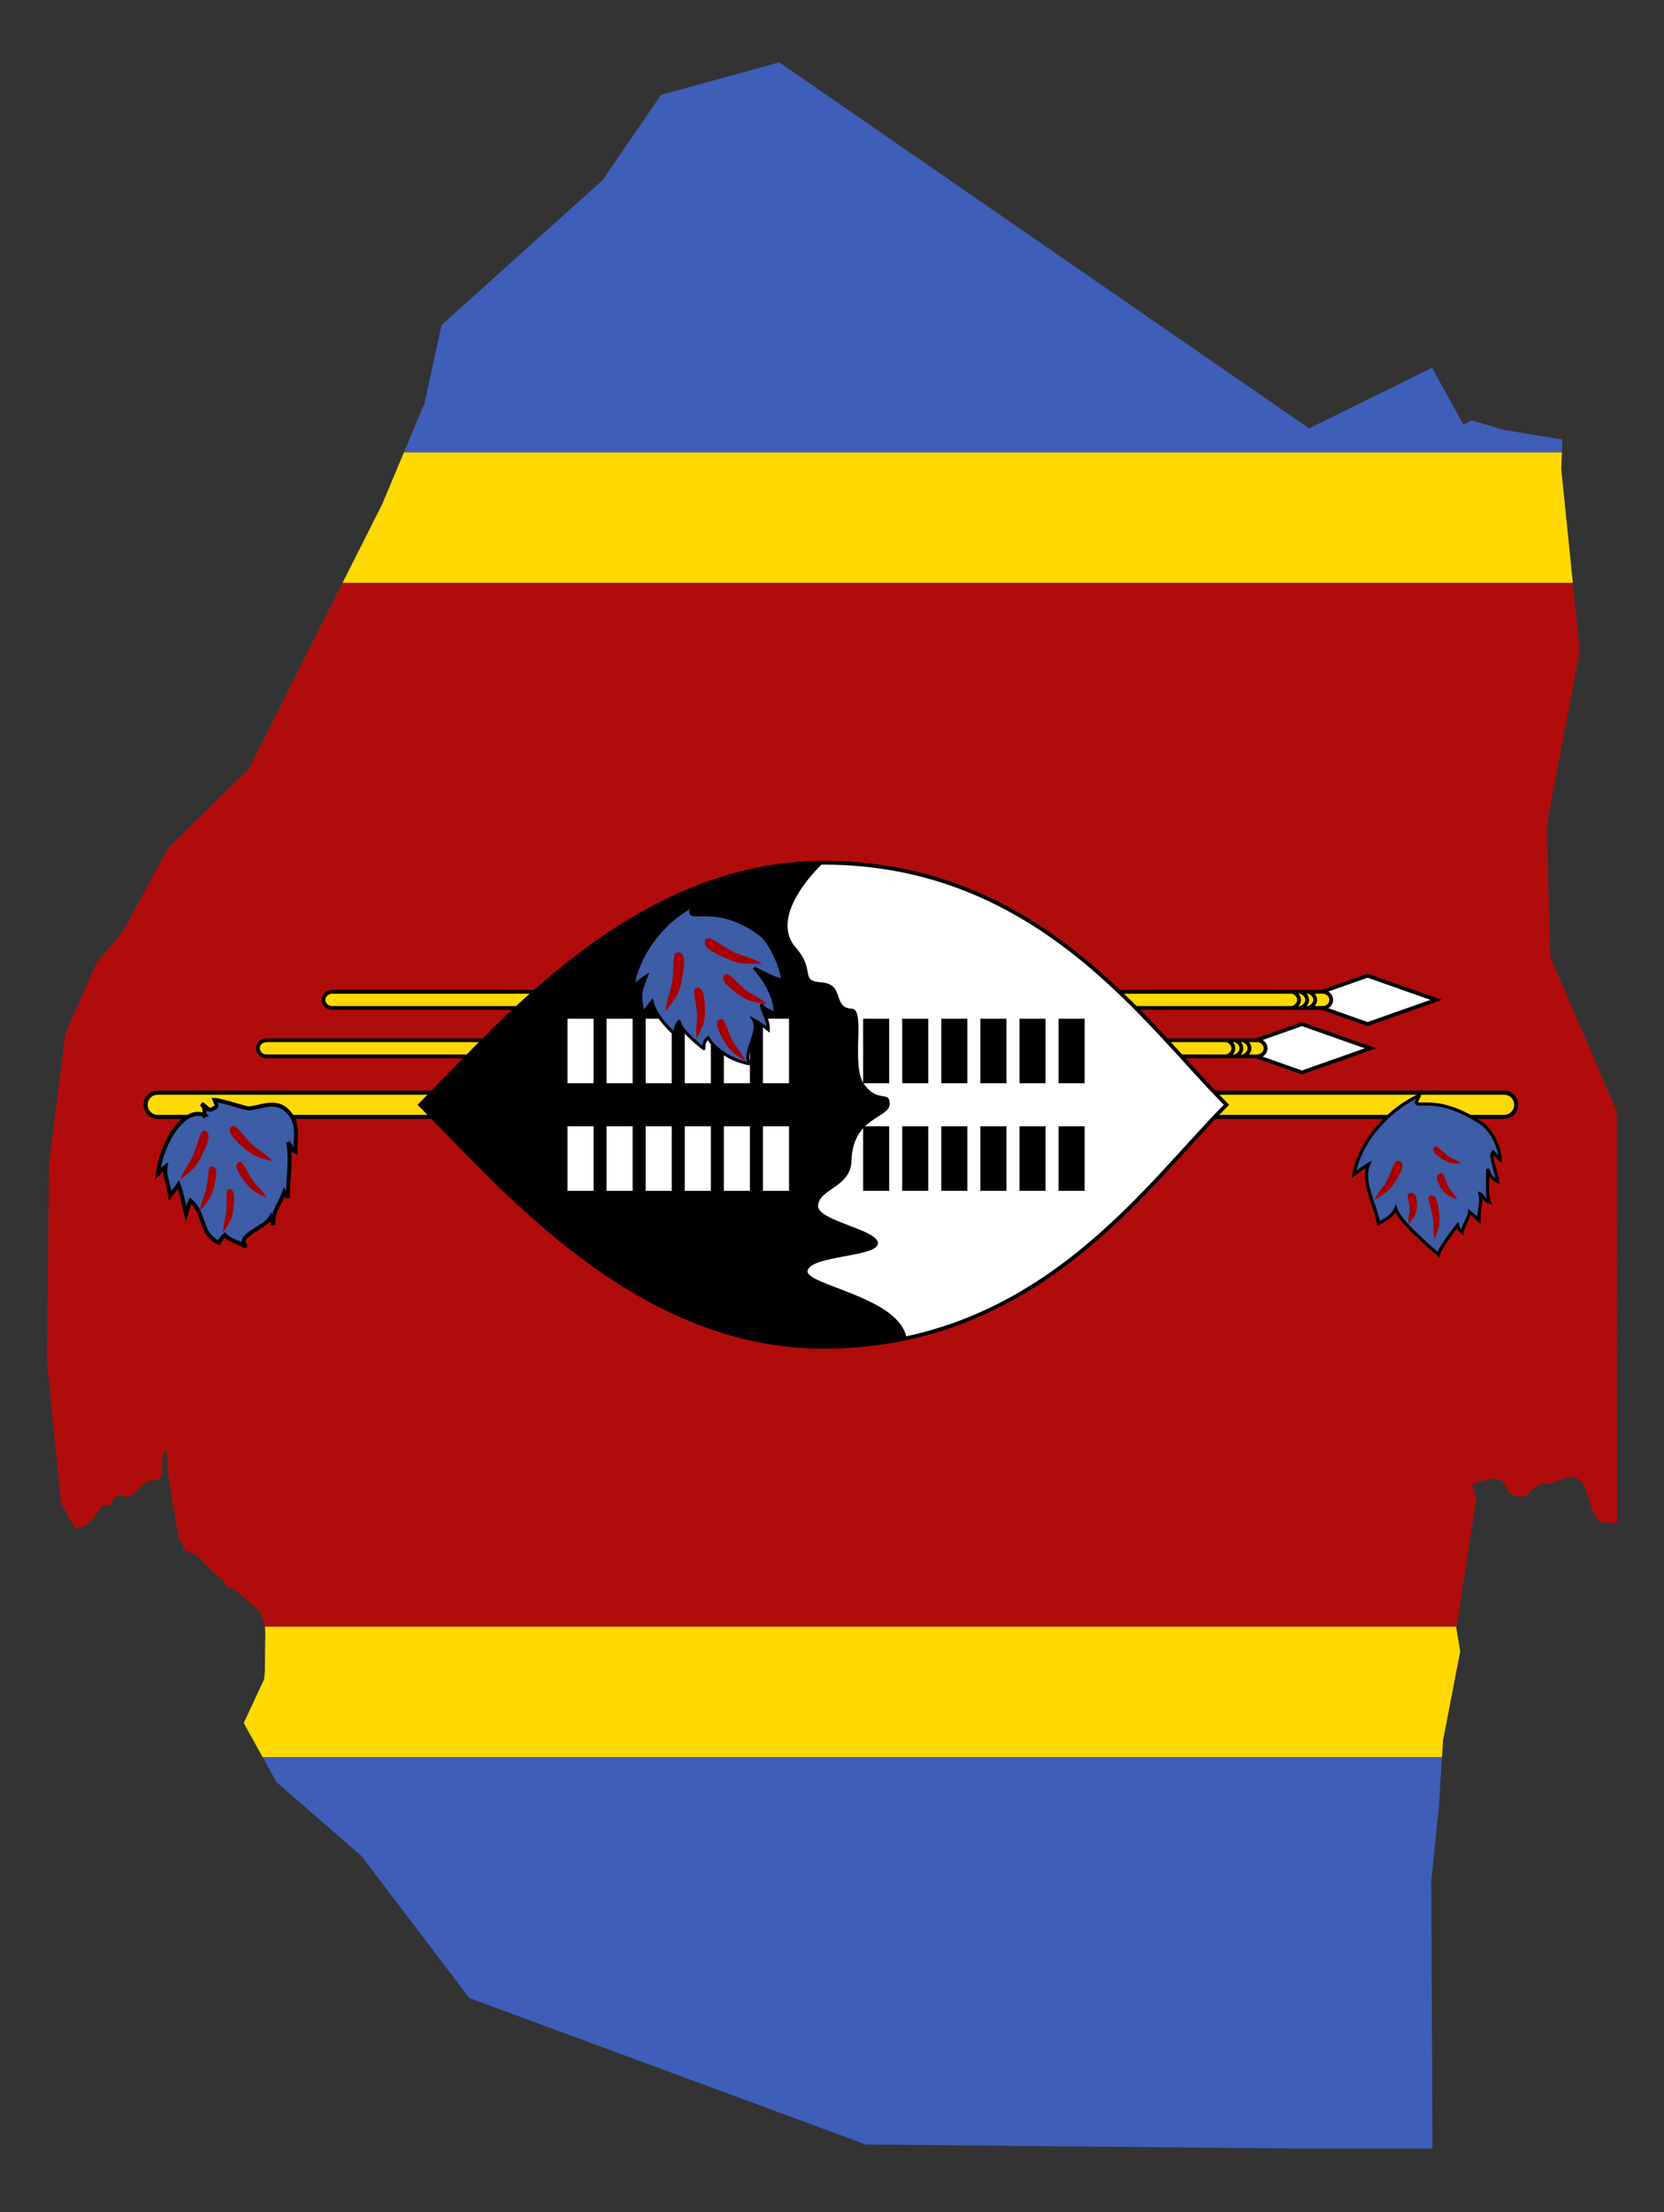
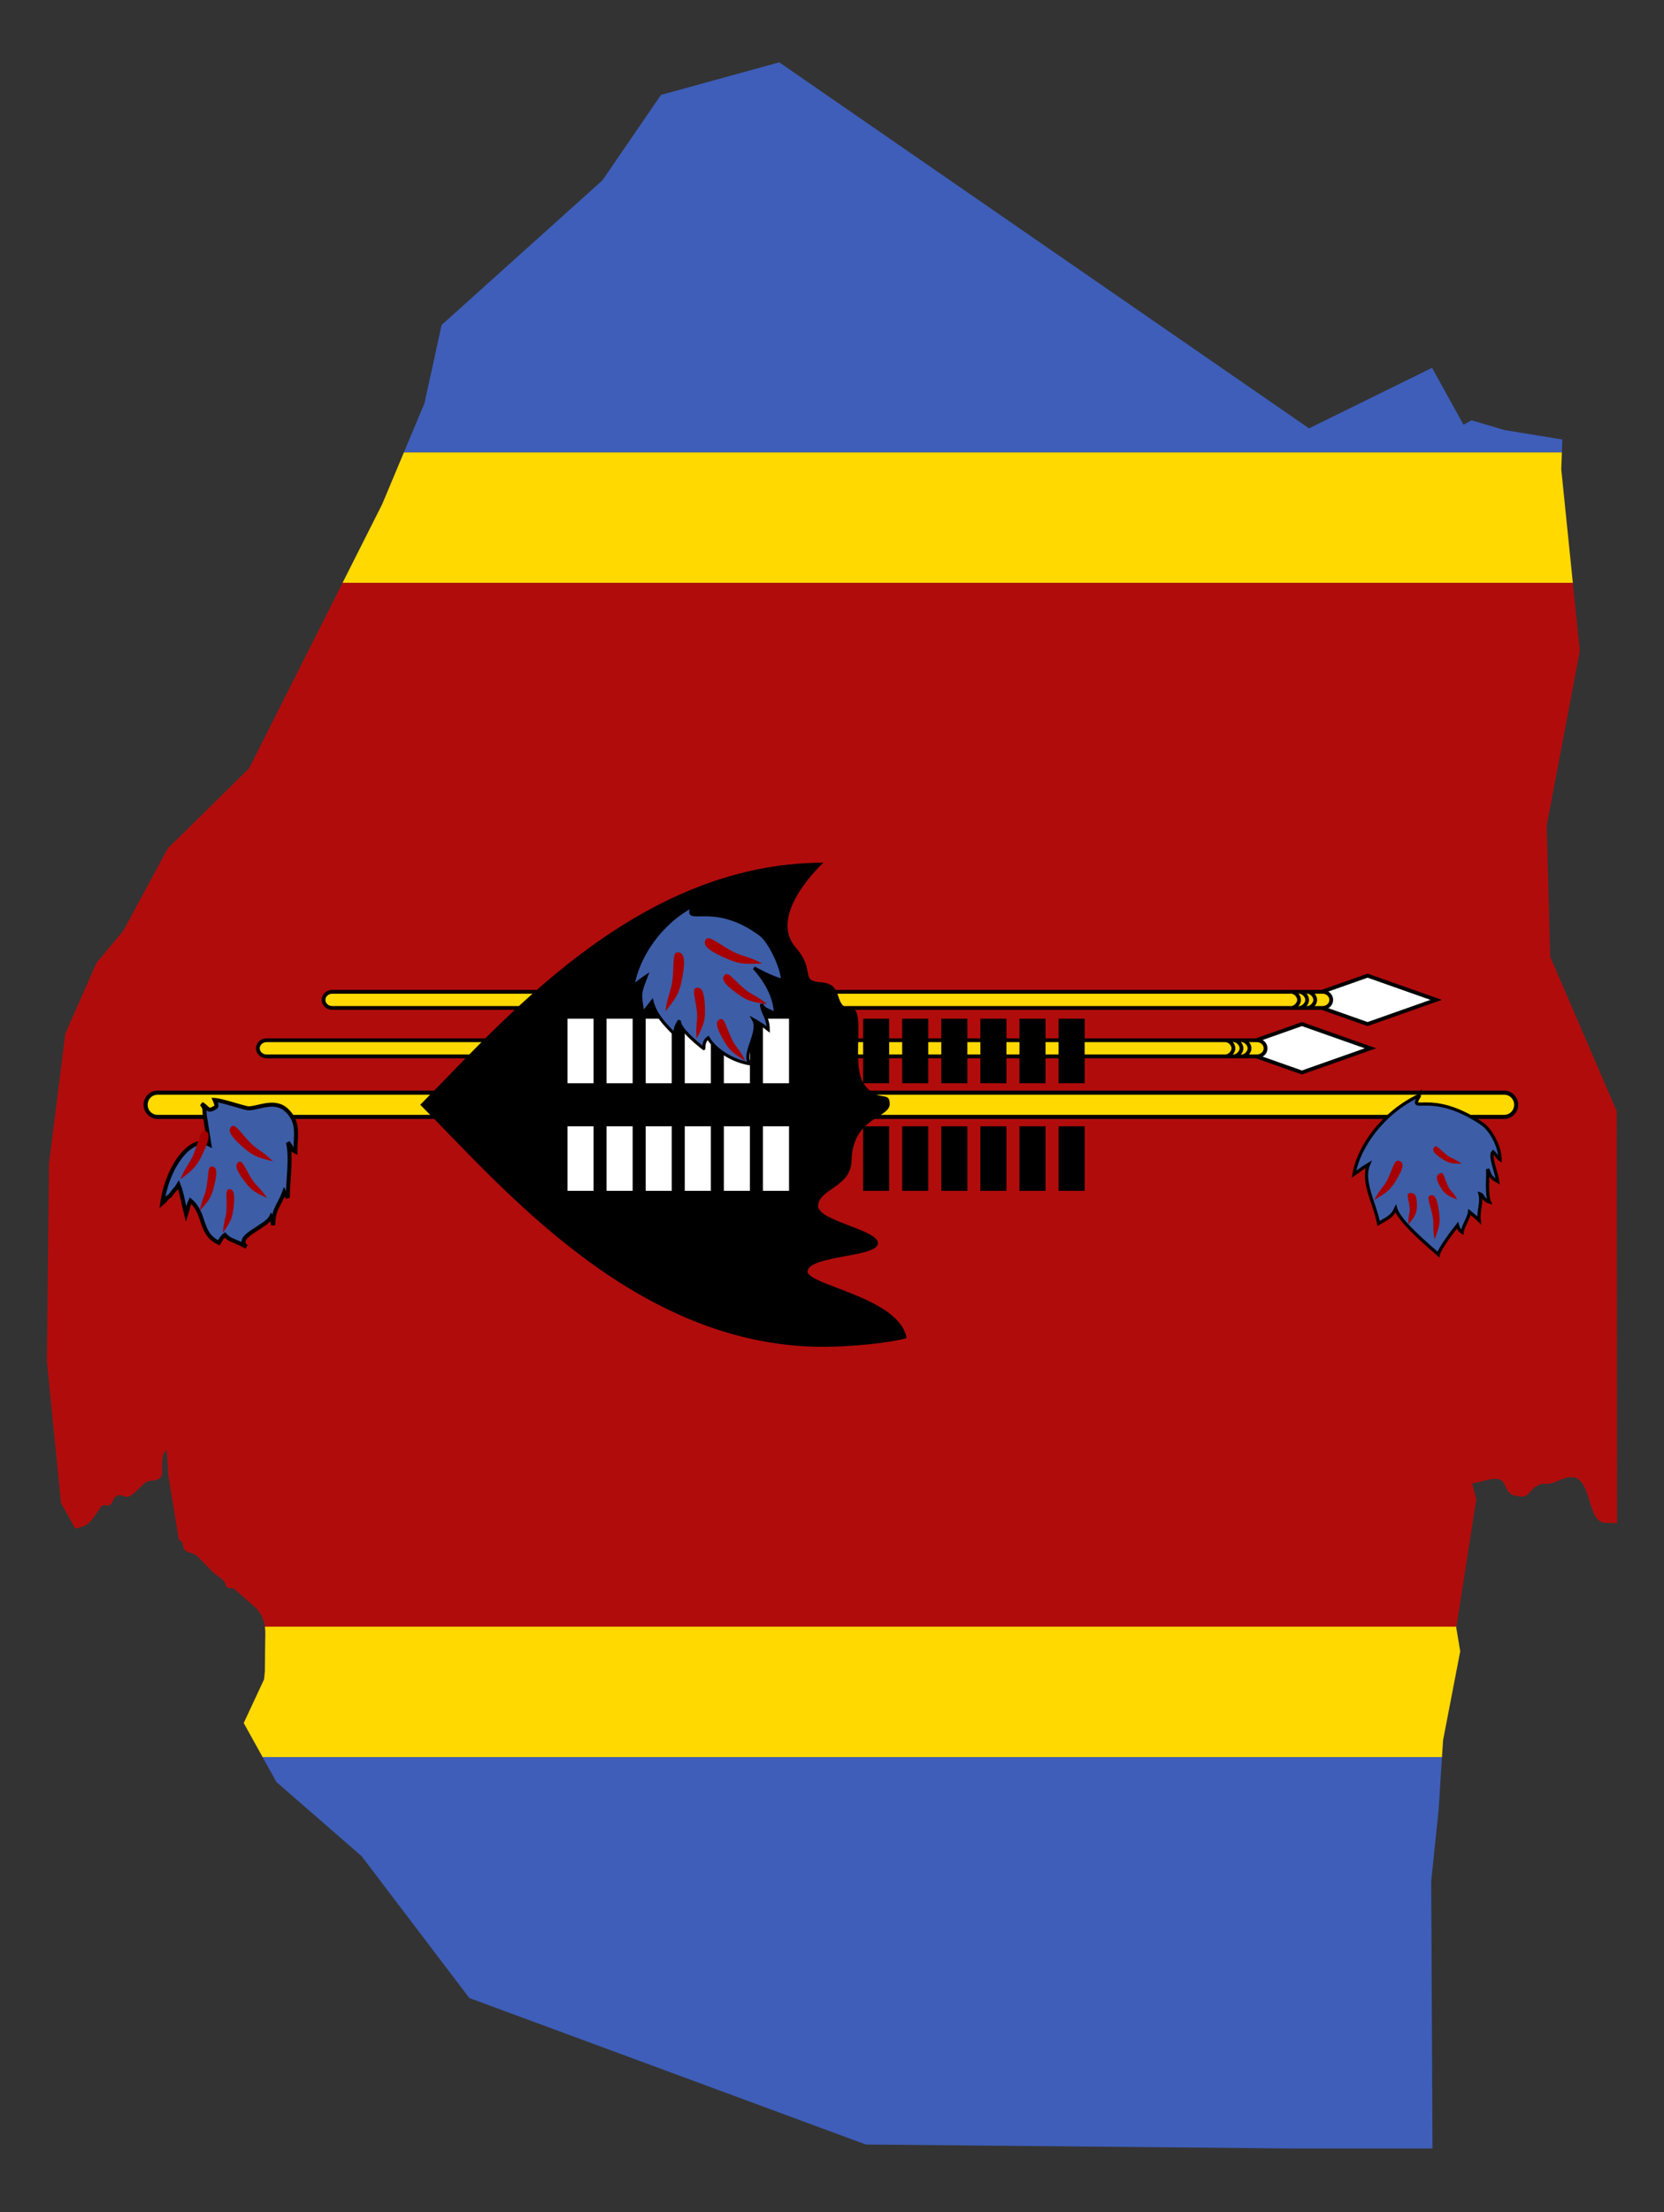
<svg xmlns="http://www.w3.org/2000/svg" version="1.1" id="Layer_1" x="0px" y="0px" viewBox="0 0 1276.311 1695.549" enable-background="new 0 0 1276.311 1695.549" xml:space="preserve">
  <rect x="0" y="0" width="1276.311" height="1695.549" fill="#333333" stroke="none" />
  <g>
    <g>
      <polygon fill="none" points="991.272,1646.774 1098.762,1647.775 1098.757,1646.774   " />
      <polygon fill="#3E5EB9" points="1097.75,1442.084 1103.483,1386.784 1106.031,1346.774 201.417,1346.774 212.01,1365.888     277.35,1422.708 359.963,1531.442 664.115,1643.728 991.272,1646.774 1098.757,1646.774   " />
      <polygon fill="#3E5EB9" points="1198.356,336.879 1153.951,329.608 1128.625,322.167 1122.547,325.549 1098.404,281.921     1004.059,328.325 597.687,47.775 506.981,72.727 462.134,138.143 338.72,249.081 325.569,309.102 309.779,346.774     1197.99,346.774   " />
      <polygon fill="#3E5EB9" points="1098.404,281.92 1098.404,281.921 1098.404,281.92   " />
      <polygon fill="#FFD900" points="1197.511,359.709 1197.99,346.774 309.779,346.774 293.176,386.384 262.727,446.774     1206.398,446.774   " />
      <path fill="#FFD900" d="M1106.854,1333.844l13.151-68.114l-3.035-18.209l0.117-0.748H203.191c0.522,3.952,0.252,8.156,0.21,11.901    l-0.253,22.322l-0.591,6.172l-15.617,33.483l14.477,26.122h904.615L1106.854,1333.844z" />
      <path fill="#B10C0C" d="M1132.338,1149.095l-3.196-12.141c4.156-0.299,8.798-2.177,14.339-3.164    c14.744-2.626,8.058,10.787,18.994,12.682c6.859,1.189,7.833,1.094,12.157-4.143c2.03-2.458,6.856-5.417,10.13-5.074    c8.238,0.864,13.734-5.879,21.948-4.988c9.295,1.007,11.747,17.308,14.604,24.774c5.166,13.504,9.813,9.236,19.035,10.527    l-0.302-315.917l-51.01-118.266l-2.7-100.59l25.386-133.852l-5.325-52.17H262.727l-71.699,142.202l-62.381,61.37l-34.057,63.056    L74.02,738.017l-23.941,54.289l-12.476,99.473l-1.641,151.479l10.802,108.692l10.929,19.636    c10.435-2.031,11.379-4.69,17.14-12.768c3.858-5.408,2.203-5.216,8.357-4.904c2.518,0.127,3.53-5.432,5.657-6.933    c4.244-2.997,7.057,2.482,11.65-0.761c4.605-3.251,7.743-7.459,12.409-10.738c3.038-0.759,6.055-0.458,8.864-1.945    c3.718-1.969,2.447-6.966,2.617-10.569c0.242-5.135-0.151-8.19,3.176-11.234c0.273-0.25,0.203-0.145,0.226,0.178l1.41,19.681    l8.017,48.618c4.907,2.8,1.908,3.679,4.055,7.272c1.614,2.7,7.527,2.768,10.046,5.327l11.818,12.007    c2.562,2.602,6.371,4.378,8.611,7.187c1.201,1.505,1.41,4.173,3.039,4.989c1.589,0.795,3.406-0.445,5.065,1.014l17.39,15.304    c0.71,1.117,1.809,3.039,2.87,3.89c0.347,0.977,0.924,1.708,1.013,2.79c1.139,2.06,1.751,4.376,2.069,6.785h913.896    L1132.338,1149.095z" />
    </g>
    <g>
      <g>
        <g id="e_3_">
          <path fill="#FFFFFF" stroke="#000000" stroke-width="2.909" d="M1048.951,747.829l-52.562,18.551l52.562,18.551l52.562-18.551      L1048.951,747.829z" />
          <path fill="#FFD900" stroke="#000000" stroke-width="2.909" d="M254.852,760.209h759.521c3.713,0,6.723,2.768,6.723,6.184v0      c0,3.415-3.01,6.184-6.723,6.184H254.852c-3.713,0-6.723-2.768-6.723-6.184v0C248.129,762.978,251.139,760.209,254.852,760.209z      " />
          <path fill="#FFD900" stroke="#000000" stroke-width="2.909" d="M1002.611,772.568c3.089,0,6.188-3.093,6.188-6.184      c0-3.091-3.097-6.184-6.186-6.184" />
          <path fill="#FFD900" stroke="#000000" stroke-width="2.909" d="M996.421,772.568c3.089,0,6.188-3.093,6.188-6.184      c0-3.091-3.097-6.184-6.186-6.184" />
          <path fill="#FFD900" stroke="#000000" stroke-width="2.909" d="M990.231,772.568c3.089,0,6.188-3.093,6.188-6.184      c0-3.091-3.097-6.184-6.186-6.184" />
        </g>
        <g>
          <g id="e_2_">
            <path fill="#FFFFFF" stroke="#000000" stroke-width="2.909" d="M998.585,784.948l-52.562,18.551l52.562,18.551l52.562-18.551       L998.585,784.948z" />
            <path fill="#FFD900" stroke="#000000" stroke-width="2.909" d="M204.486,797.328h759.521c3.713,0,6.723,2.768,6.723,6.184v0       c0,3.415-3.01,6.184-6.723,6.184H204.486c-3.713,0-6.723-2.768-6.723-6.184v0C197.764,800.097,200.774,797.328,204.486,797.328       z" />
            <path fill="#FFD900" stroke="#000000" stroke-width="2.909" d="M952.246,809.687c3.089,0,6.188-3.093,6.188-6.184       c0-3.091-3.097-6.184-6.186-6.184" />
            <path fill="#FFD900" stroke="#000000" stroke-width="2.909" d="M946.056,809.687c3.089,0,6.188-3.093,6.188-6.184       c0-3.091-3.097-6.184-6.186-6.184" />
            <path fill="#FFD900" stroke="#000000" stroke-width="2.909" d="M939.866,809.687c3.089,0,6.188-3.093,6.188-6.184       c0-3.091-3.097-6.184-6.186-6.184" />
          </g>
        </g>
        <path fill="#FFD900" stroke="#000000" stroke-width="3.117" d="M120.833,837.521h1032.956c5.049,0,9.142,4.153,9.142,9.276v0     c0,5.123-4.093,9.275-9.142,9.275H120.833c-5.049,0-9.142-4.153-9.142-9.275v0C111.691,841.674,115.784,837.521,120.833,837.521z     " />
      </g>
-       <path fill="#FFFFFF" stroke="#000000" stroke-width="2.909" d="M940.732,846.785c-61.839,61.834-144.295,185.511-309.204,185.511    c-144.295,0-247.346-123.677-309.204-185.511c61.839-61.845,164.9-185.522,309.204-185.522    C796.428,661.262,878.873,784.94,940.732,846.785L940.732,846.785z" />
      <path d="M609.949,725.796c16.452,18.503,2.714,25.964,20.129,27.178c18.365,1.348,7.954,19.553,23.401,20.185    c10.8,0.472-1.078,43.614,9.318,57.852c10.59,14.841,19.46,4.348,19.646,15.071c0.184,11.09-28.823,9.971-29.332,44.132    c-0.851,19.687-24.479,20.947-25.607,33.615c-1.403,11.915,46.549,18.603,45.909,29.269c-0.658,10.634-51.776,8.969-54.001,21.096    c-1.141,10.893,70.226,19.821,75.965,51.324c-10.649,3.483-40.948,6.762-63.847,6.779    c-144.271,0.104-247.346-123.688-309.182-185.522c61.839-61.845,164.9-185.522,309.204-185.522c0,0-42.831,39.136-21.581,64.531    L609.949,725.796z" />
      <g>
        <g>
          <g id="b_7_">
            <path id="a_15_" stroke="#FFFFFF" stroke-width="19.99" d="M445.268,830.286v-49.471 M475.244,780.814v49.471        M505.243,780.814v49.471" />
            <g>
              <path id="a_14_" stroke="#FFFFFF" stroke-width="19.99" d="M445.268,912.748v-49.471 M475.244,863.277v49.471         M505.243,863.277v49.471" />
            </g>
          </g>
          <g id="c_3_">
            <g id="b_6_">
              <path id="a_13_" stroke="#FFFFFF" stroke-width="19.99" d="M535.219,830.286v-49.471 M565.196,780.814v49.471         M595.194,780.814v49.471" />
              <g>
                <path id="a_12_" stroke="#FFFFFF" stroke-width="19.99" d="M535.219,912.748v-49.471 M565.196,863.277v49.471          M595.194,863.277v49.471" />
              </g>
            </g>
          </g>
        </g>
        <g>
          <g>
            <g>
              <g id="b_5_">
                <path id="a_11_" stroke="#000000" stroke-width="19.99" d="M672.008,830.286v-49.471 M701.985,780.814v49.471          M731.983,780.814v49.471" />
                <g>
                  <path id="a_10_" stroke="#000000" stroke-width="19.99" d="M672.008,912.748v-49.471 M701.985,863.277v49.471           M731.983,863.277v49.471" />
                </g>
              </g>
              <g id="c_2_">
                <g id="b_4_">
                  <path id="a_9_" stroke="#000000" stroke-width="19.99" d="M761.96,830.286v-49.471 M791.937,780.814v49.471           M821.935,780.814v49.471" />
                  <g>
                    <path id="a_8_" stroke="#000000" stroke-width="19.99" d="M761.96,912.748v-49.471 M791.937,863.277v49.471            M821.935,863.277v49.471" />
                  </g>
                </g>
              </g>
            </g>
            <g>
              <path fill="#3D5DA7" stroke="#000000" stroke-width="2.467" d="M1088.992,839.426c-9.367,16.224,7.188-5.396,47.584,21.765        c7.487,5.045,14.027,18.373,14.027,27.615c-1.9-1.271-3.312-4.099-5.404-5.937c-2.931,2.937,2.799,16.399,3.636,22.763        c-6.316-3.534-5.708-5.208-7.805-9.551c0.418,5.251-1.084,19.711,1.428,25.28c-4.978-1.422-4.647-5.428-7.246-6.233        c1.768,6.303-1.541,13.162-0.662,20.248c-2.909-2.879-6.008-5.134-7.359-6.296c-0.227,3.374-5.595,12.242-5.716,15.432        c-2.467-1.491-3.138-3.816-3.55-5.381c-3.067,3.855-13.969,18.09-14.668,22.432c-8.4-7.419-29.918-25.486-32.719-35.076        c-2.476,5.443-6.06,7.281-13.144,11.255c-2.799-15.198-13.268-32.282-7.668-45.309c-3.967,2.353-7.233,4.705-11.198,7.599        c3.757-22.012,22.914-47.822,50.471-60.605H1088.992z" />
              <path fill="#A70000" d="M1054.058,919.768c3.889-7.774,7.471-10.24,9.984-15.246c4.439-8.798,5.073-15.798,8.941-14.772        c3.868,1.026,3.864,4.63-1.147,13.281C1066.826,911.681,1064.443,913.53,1054.058,919.768L1054.058,919.768z" />
              <path fill="#A70000" d="M1080.356,938.295c-0.5-5.92,1.216-8.391,0.905-12.203c-0.535-6.707-3.277-11.311,0.29-11.638        c3.567-0.327,5.233,1.961,5.244,8.72c0.011,6.759-1.035,8.534-6.437,15.122L1080.356,938.295z" />
              <path fill="#A70000" d="M1100.311,949.896c-1.558-8.264-0.392-11.928-1.39-17.252c-1.736-9.367-5.171-15.534-1.866-16.391        c3.305-0.857,5.301,2.173,6.552,11.672C1104.859,937.425,1104.199,940.035,1100.311,949.896L1100.311,949.896z" />
              <path fill="#A70000" d="M1121.068,891.999c-4.874-3.699-7.718-3.948-10.861-6.324c-5.536-4.171-8.337-8.636-10.118-6.42        c-1.781,2.216-0.517,4.64,5.285,8.489c5.801,3.848,7.766,4.151,15.696,4.255H1121.068z" />
              <path fill="#A70000" d="M1117.626,919.421c-2.569-5.335-5.272-6.688-6.935-10.121c-2.937-6.032-2.941-11.25-6.127-9.913        c-3.186,1.338-3.441,4.069-0.035,9.909C1107.937,915.134,1109.72,916.192,1117.626,919.421L1117.626,919.421z" />
-               <path fill="#3D5DA7" stroke="#000000" stroke-width="3.079" d="M157.08,855.053c-0.524-4.725,0.487-5.29-2.42-8.852        c4.231,1.77,4.392,6.476,9.536,3.136c1.89-0.978,2.714-1.009,0.418-6.257c5.366,0.249,22.934,6.275,25.747,6.413        c7.387,0.34,20.873-7.761,30.234,2.199c8.984,9.082,5.985,18.508,5.985,31.085c-3.61-1.729-1.87-2.582-5.701-7.08        c2.872,10.993-0.154,30.814-0.154,42.474c-1.474-2.812-1.258-1.591-2.699-4.502c-3.831,10.642-8.422,12.833-8.422,25.41        c-1.383-4.933-0.048-3.889-1.587-6.484c-3.723,8.08-28.7,14.984-19.075,23.129c-8.688-5.093-12.497-4.558-16.436-9.14        c-1.697,1.095-3.045,3.169-4.623,6.01c-15.274-7.028-9.813-22.185-21.778-32.31c-2.071,4.244-1.128,3.63-3.366,10.538        c-2.422-9.597-3.084-15.694-5.809-22.75c-2.351,3.911-2.141,2.411-6.409,8.322c-1.766-11.69-4.64-14.449-3.504-22.185        c-4.537,3.201-1.567,1.905-6.101,5.844c4.296-29.955,22.852-52.09,36.167-45.002L157.08,855.053z" />
+               <path fill="#3D5DA7" stroke="#000000" stroke-width="3.079" d="M157.08,855.053c-0.524-4.725,0.487-5.29-2.42-8.852        c4.231,1.77,4.392,6.476,9.536,3.136c1.89-0.978,2.714-1.009,0.418-6.257c5.366,0.249,22.934,6.275,25.747,6.413        c7.387,0.34,20.873-7.761,30.234,2.199c8.984,9.082,5.985,18.508,5.985,31.085c-3.61-1.729-1.87-2.582-5.701-7.08        c2.872,10.993-0.154,30.814-0.154,42.474c-1.474-2.812-1.258-1.591-2.699-4.502c-3.831,10.642-8.422,12.833-8.422,25.41        c-1.383-4.933-0.048-3.889-1.587-6.484c-3.723,8.08-28.7,14.984-19.075,23.129c-8.688-5.093-12.497-4.558-16.436-9.14        c-1.697,1.095-3.045,3.169-4.623,6.01c-15.274-7.028-9.813-22.185-21.778-32.31c-2.071,4.244-1.128,3.63-3.366,10.538        c-2.422-9.597-3.084-15.694-5.809-22.75c-2.351,3.911-2.141,2.411-6.409,8.322c-4.537,3.201-1.567,1.905-6.101,5.844c4.296-29.955,22.852-52.09,36.167-45.002L157.08,855.053z" />
              <path fill="#A70000" d="M138.289,903.946c3.935-9.644,7.482-12.672,10.025-18.882c4.491-10.913,5.223-19.637,8.995-18.306        c3.773,1.331,3.712,5.824-1.335,16.547c-5.047,10.724-7.409,12.997-17.685,20.64L138.289,903.946z" />
              <path fill="#A70000" d="M153.188,928.079c1.578-8.647,4.067-11.796,5.091-17.365c1.816-9.792,0.803-17.083,4.309-16.698        c3.506,0.383,4.298,4.08,1.965,13.82c-2.333,9.742-3.943,12.047-11.367,20.243H153.188z" />
              <path fill="#A70000" d="M171.01,944.853c0.444-8.383,2.409-11.655,2.703-17.055c0.532-9.497-1.296-16.296,2.048-16.335        s4.534,3.376,3.511,12.885C178.248,933.856,177.01,936.228,171.01,944.853z" />
              <path fill="#A70000" d="M209.278,890.029c-7.318-7.29-11.742-8.651-16.462-13.339c-8.316-8.233-12.333-15.964-15.294-13.224        c-2.961,2.74-1.18,6.848,7.575,14.683C193.853,885.984,196.898,887.127,209.278,890.029z" />
              <path fill="#A70000" d="M204.82,918.209c-4.766-7.32-8.264-9.216-11.341-13.926c-5.426-8.277-7.292-15.389-10.367-13.627        c-3.078,1.762-2.389,5.478,3.491,13.501c5.881,8.021,8.246,9.497,18.218,14.053V918.209z" />
              <path fill="#3D5DA7" stroke="#000000" stroke-width="2.384" d="M531.555,694.196c-8.567,16.568,14.999-5.511,51.941,22.226        c6.846,5.153,16.659,25.512,16.659,34.948c-7.865-1.673-21.793-9.437-21.793-9.437s16.345,16.371,16.345,35.245        c-5.775-3.61-8.664-3.069-10.584-7.502c0,6.11,5.136,10.004,5.136,19.44c-4.169-3.327-7.699-5.543-11.224-7.489        c5.448,9.437-9.928,27.743-2.234,33.853c-13.458-1.946-27.228-10.545-32.676-19.982c-2.887,1.946-3.201,5.002-3.314,8.259        c0.424,0.353-20.486-15.521-18.564-21.618c-2.805,3.935-3.199,6.097-3.84,10.532c-7.681-7.575-14.722-15.151-17.285-24.945        c-3.413,4.435-3.628,4.435-7.041,8.87c-2.56-15.521-2.56-14.967,2.56-28.269c-3.628,2.402-6.614,4.805-10.242,7.761        c3.435-22.477,20.956-48.835,46.155-61.888L531.555,694.196z" />
              <path fill="#A70000" d="M510.431,775.144c1.37-11.417,4.355-15.718,5.246-23.07c1.591-12.93-0.297-22.382,4.285-22.142        c4.582,0.238,5.902,5.008,3.636,17.912c-2.264,12.902-4.175,16.036-13.168,27.302L510.431,775.144z" />
              <path fill="#A70000" d="M534.347,796.052c-0.929-9.632,0.851-13.733,0.26-19.938c-1.017-10.917-4.389-18.313-0.396-18.992        c3.993-0.68,6.013,2.983,6.443,14.006s-0.636,13.96-6.309,24.925H534.347z" />
              <path fill="#A70000" d="M571.683,813.107c-4.06-8.335-7.549-10.82-10.17-16.185c-4.63-9.428-5.597-17.127-9.168-15.733        c-3.571,1.396-3.374,5.378,1.784,14.607C559.285,805.025,561.616,806.908,571.683,813.107z" />
              <path fill="#A70000" d="M584.604,738.457c-10.341-5.443-15.653-5.513-22.317-9.01c-11.735-6.134-18.566-13.062-20.99-9.248        c-2.426,3.814,0.812,7.606,12.911,13.181c12.099,5.575,15.815,5.839,30.399,5.078H584.604z" />
              <path fill="#A70000" d="M588.392,769.646c-7.53-6.264-11.982-7.186-16.839-11.216c-8.556-7.071-12.813-14.017-15.672-11.201        c-2.857,2.816-0.948,6.534,8.032,13.196S575.964,767.914,588.392,769.646L588.392,769.646z" />
            </g>
          </g>
        </g>
      </g>
    </g>
  </g>
</svg>